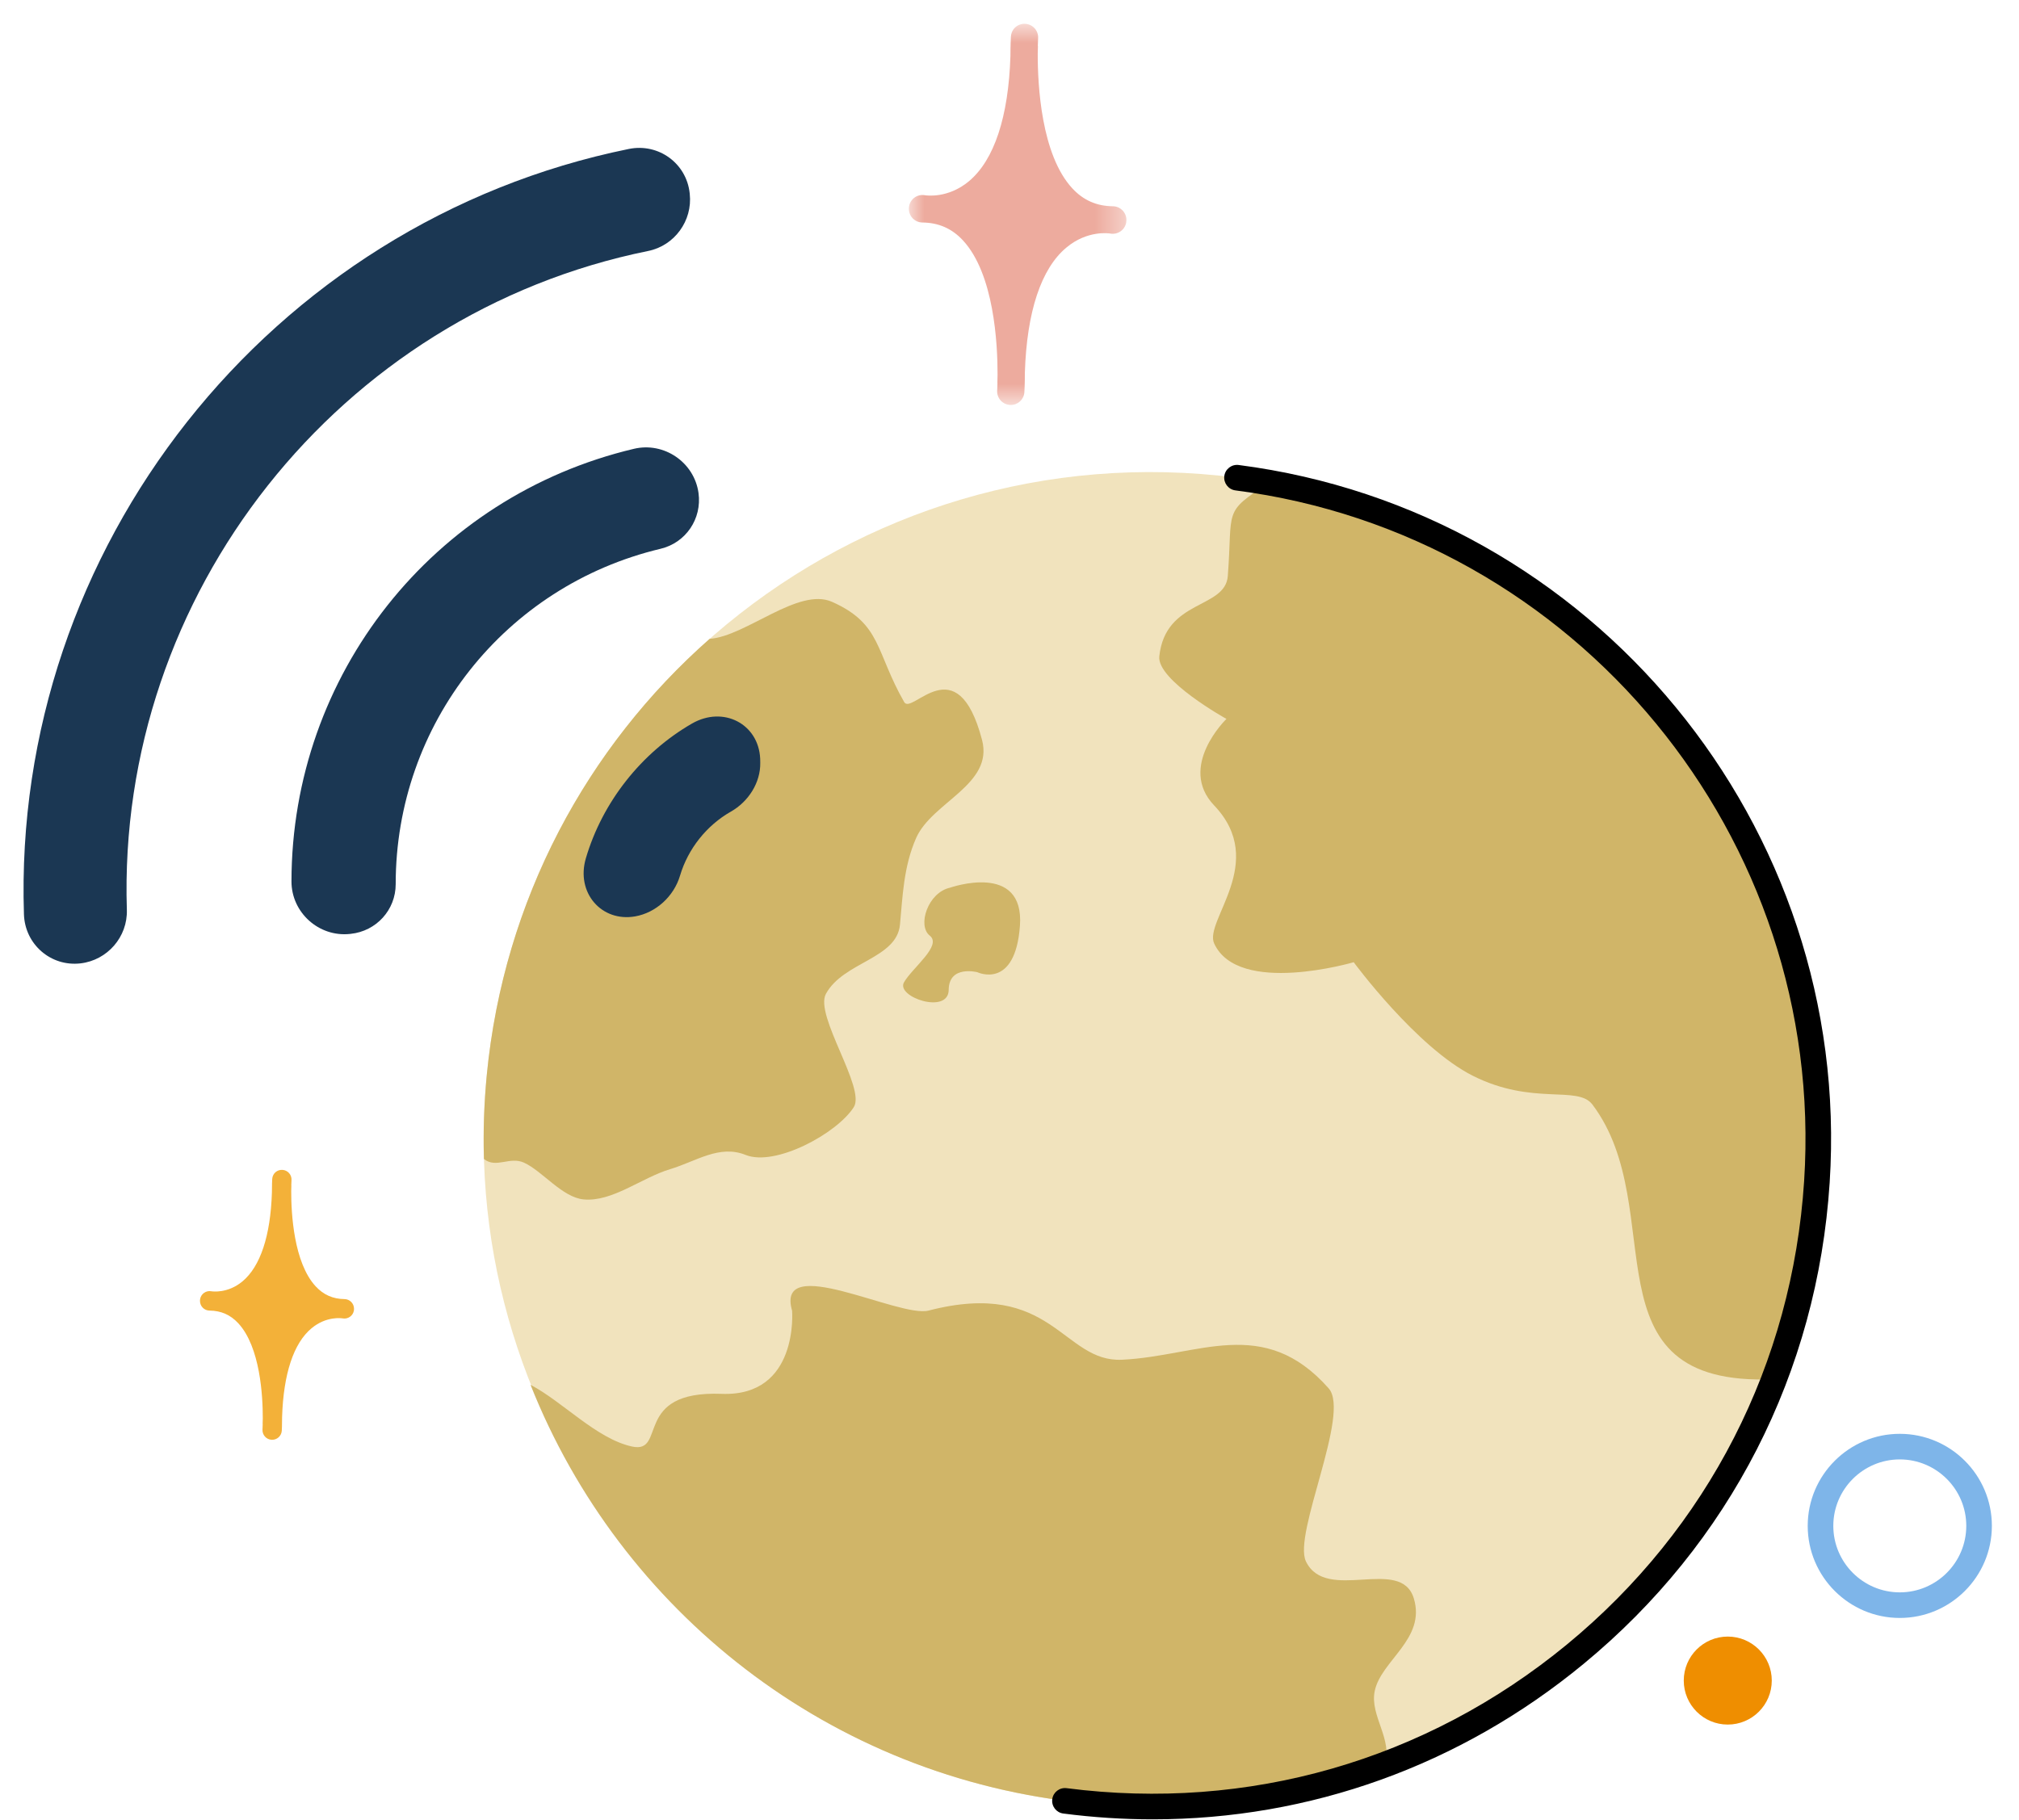
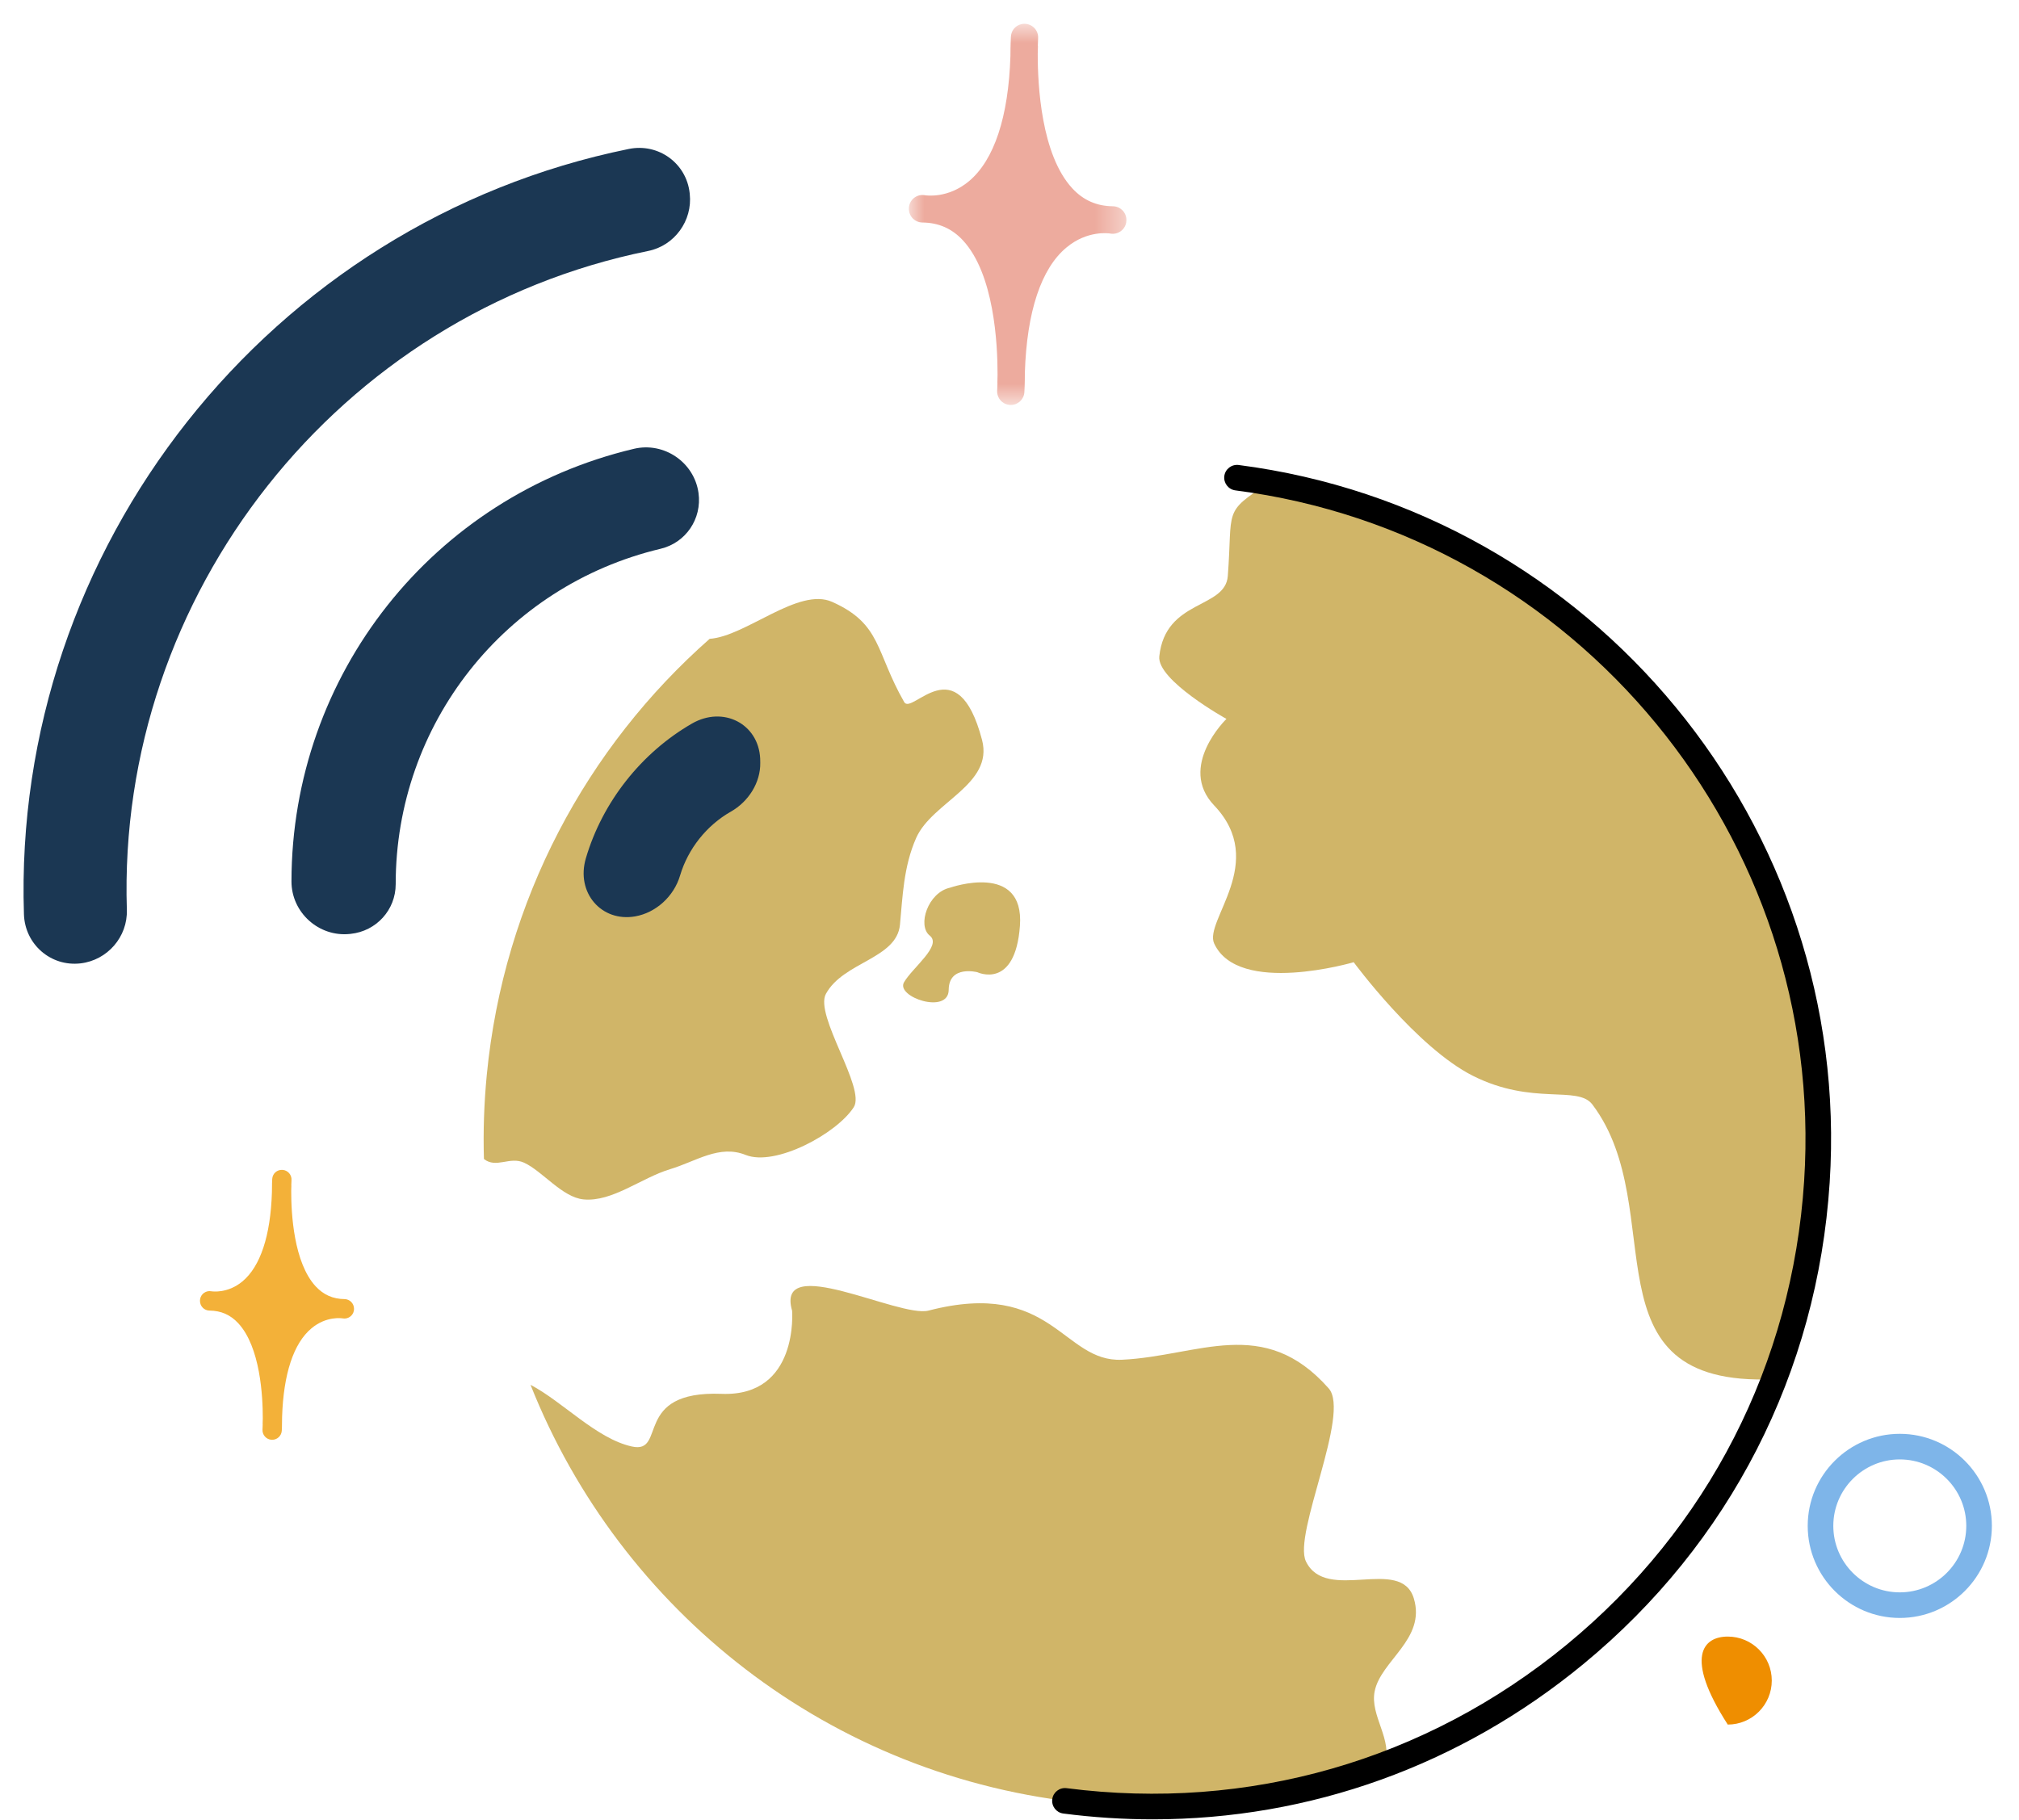
<svg xmlns="http://www.w3.org/2000/svg" width="71" height="64" viewBox="0 0 71 64" fill="none">
-   <path fill-rule="evenodd" clip-rule="evenodd" d="M37.448 63.34C50.91 65.079 63.015 55.112 63.891 41.566C64.685 29.3 55.69 18.376 43.499 16.801C30.037 15.062 17.933 25.029 17.057 38.574C16.262 50.84 25.257 61.765 37.448 63.34" fill="#F1E3BD" />
  <path fill-rule="evenodd" clip-rule="evenodd" d="M31.797 24.694C32.069 25.17 33.659 22.7 34.534 26.023C34.948 27.598 32.782 28.204 32.219 29.47C31.77 30.483 31.741 31.56 31.648 32.525C31.532 33.726 29.66 33.827 29.044 34.956C28.632 35.714 30.455 38.274 30.023 38.943C29.422 39.876 27.264 41.039 26.222 40.622C25.294 40.249 24.481 40.848 23.564 41.123C22.558 41.425 21.53 42.283 20.522 42.186C19.769 42.113 19.07 41.186 18.428 40.894C17.923 40.664 17.452 41.107 17.018 40.765C16.989 39.79 17.022 38.803 17.118 37.808C17.716 31.642 20.649 26.265 24.956 22.469C26.228 22.383 28.078 20.641 29.262 21.169C31.007 21.948 30.78 22.917 31.797 24.694" fill="#D0B568" />
  <path fill-rule="evenodd" clip-rule="evenodd" d="M44.64 16.977C56.551 19.112 65.017 30.078 63.83 42.333C63.62 44.501 63.121 46.572 62.375 48.511C55.592 48.793 58.792 42.558 56 38.851C55.479 38.159 53.91 38.901 51.796 37.839C49.812 36.841 47.604 33.843 47.604 33.843C47.604 33.843 43.55 35.037 42.698 33.186C42.328 32.385 44.602 30.33 42.698 28.33C41.396 26.963 43.129 25.286 43.129 25.286C43.129 25.286 40.677 23.927 40.768 23.084C40.984 21.07 43.088 21.426 43.177 20.259C43.357 17.902 42.984 18.04 44.621 16.99L44.64 16.977Z" fill="#D0B568" />
  <path fill-rule="evenodd" clip-rule="evenodd" d="M46.725 48.833C47.503 49.714 45.46 53.955 45.924 54.918C46.639 56.399 49.267 54.711 49.72 56.225C50.147 57.652 48.563 58.4 48.342 59.483C48.164 60.351 49.009 61.214 48.681 62.06C45.444 63.271 41.888 63.782 38.217 63.426C29.154 62.548 21.797 56.626 18.656 48.707C19.799 49.308 20.977 50.604 22.223 50.877C23.469 51.151 22.218 48.903 25.375 49.025C28.1 49.13 27.855 46.101 27.855 46.101C27.253 44.019 31.618 46.364 32.654 46.096C37.013 44.967 37.366 47.924 39.458 47.825C42.148 47.698 44.432 46.238 46.725 48.833" fill="#D0B568" />
  <path fill-rule="evenodd" clip-rule="evenodd" d="M33.413 31.221C33.413 31.221 36.033 30.297 35.867 32.563C35.701 34.83 34.37 34.195 34.37 34.195C34.37 34.195 33.37 33.934 33.362 34.815C33.355 35.696 31.49 35.065 31.791 34.548C32.091 34.03 33.139 33.257 32.695 32.907C32.251 32.557 32.629 31.389 33.413 31.221" fill="#D0B568" />
  <path fill-rule="evenodd" clip-rule="evenodd" d="M40.542 63.99C39.499 63.99 38.447 63.923 37.393 63.786C37.146 63.755 36.972 63.529 37.004 63.282C37.035 63.036 37.262 62.862 37.508 62.894C43.894 63.718 50.143 61.923 55.105 57.838C60.067 53.752 63.028 47.963 63.444 41.538C64.225 29.466 55.44 18.797 43.443 17.248C43.197 17.216 43.023 16.99 43.054 16.744C43.086 16.497 43.313 16.323 43.559 16.355C56.025 17.965 65.154 29.052 64.342 41.596C63.91 48.273 60.833 54.287 55.677 58.532C51.341 62.103 46.059 63.99 40.542 63.99" fill="black" />
  <path fill-rule="evenodd" clip-rule="evenodd" d="M25.701 28.547C24.848 29.031 24.194 29.857 23.915 30.795C23.697 31.532 23.063 32.103 22.338 32.231C21.151 32.44 20.247 31.397 20.602 30.189C21.182 28.215 22.551 26.476 24.334 25.449C25.436 24.815 26.672 25.46 26.732 26.677L26.735 26.828C26.747 27.523 26.327 28.191 25.701 28.547" fill="#1B3753" />
  <path fill-rule="evenodd" clip-rule="evenodd" d="M22.295 15.785C15.222 17.459 10.256 23.735 10.25 31.002C10.249 32.095 11.212 32.964 12.303 32.849L12.33 32.846C13.234 32.752 13.916 32.003 13.915 31.097C13.914 25.468 17.755 20.606 23.229 19.302C24.117 19.091 24.689 18.247 24.564 17.34C24.415 16.26 23.352 15.535 22.295 15.785" fill="#1B3753" />
  <path fill-rule="evenodd" clip-rule="evenodd" d="M24.256 6.823L24.253 6.793C24.139 5.74 23.153 5.027 22.113 5.239C9.482 7.81 0.422 19.275 0.842 32.159C0.876 33.213 1.786 34.006 2.832 33.884C3.777 33.774 4.492 32.951 4.461 31.999C4.106 20.903 11.914 11.033 22.795 8.827C23.722 8.639 24.357 7.762 24.256 6.823" fill="#1B3753" />
  <mask id="mask0_17792_87481" style="mask-type:luminance" maskUnits="userSpaceOnUse" x="31" y="0" width="9" height="15">
    <path fill-rule="evenodd" clip-rule="evenodd" d="M31.961 0.837H39.611V14.244H31.961V0.837Z" fill="white" />
  </mask>
  <g mask="url(#mask0_17792_87481)">
    <path fill-rule="evenodd" clip-rule="evenodd" d="M39.611 7.738C39.611 7.734 39.611 7.732 39.611 7.729C39.608 7.469 39.398 7.258 39.138 7.255C38.564 7.249 38.098 7.044 37.711 6.627C36.613 5.444 36.49 2.983 36.493 1.889C36.496 1.804 36.499 1.719 36.5 1.632C36.5 1.621 36.497 1.613 36.496 1.603C36.501 1.446 36.505 1.353 36.506 1.347C36.523 1.083 36.324 0.856 36.059 0.838C35.785 0.822 35.568 1.021 35.55 1.286C35.548 1.325 35.533 1.579 35.533 1.966C35.465 4.112 34.962 5.633 34.071 6.376C33.331 6.992 32.567 6.873 32.526 6.867C32.267 6.819 32.019 6.989 31.97 7.248C31.964 7.275 31.963 7.303 31.962 7.329C31.962 7.334 31.961 7.338 31.961 7.342C31.961 7.343 31.961 7.343 31.961 7.343C31.961 7.347 31.962 7.349 31.962 7.352C31.965 7.612 32.174 7.823 32.435 7.826C33.008 7.832 33.475 8.037 33.862 8.454C34.956 9.633 35.083 12.081 35.08 13.179C35.078 13.27 35.075 13.357 35.074 13.449C35.074 13.46 35.076 13.47 35.076 13.481C35.073 13.636 35.067 13.728 35.066 13.734C35.05 13.998 35.249 14.225 35.514 14.243C35.523 14.243 35.532 14.244 35.54 14.244C35.793 14.246 36.006 14.052 36.023 13.796C36.026 13.756 36.041 13.498 36.04 13.108C36.109 10.966 36.611 9.446 37.502 8.706C38.241 8.088 39.006 8.207 39.047 8.215C39.306 8.261 39.554 8.091 39.603 7.833C39.608 7.806 39.61 7.779 39.611 7.752C39.611 7.748 39.611 7.743 39.611 7.739V7.738Z" fill="#EDAB9E" />
  </g>
  <path fill-rule="evenodd" clip-rule="evenodd" d="M12.45 46.033C12.45 46.031 12.449 46.029 12.449 46.027C12.447 45.843 12.299 45.694 12.114 45.692C11.708 45.688 11.378 45.542 11.104 45.247C10.326 44.409 10.239 42.666 10.241 41.892C10.243 41.831 10.245 41.771 10.246 41.709C10.246 41.702 10.244 41.696 10.244 41.688C10.246 41.577 10.25 41.512 10.251 41.507C10.263 41.321 10.121 41.16 9.934 41.147C9.74 41.136 9.586 41.277 9.573 41.464C9.572 41.492 9.561 41.672 9.562 41.946C9.513 43.466 9.157 44.543 8.527 45.069C8.002 45.505 7.461 45.421 7.432 45.417C7.248 45.383 7.073 45.504 7.038 45.686C7.034 45.706 7.033 45.725 7.033 45.744C7.033 45.747 7.031 45.75 7.031 45.753C7.031 45.753 7.032 45.753 7.032 45.754C7.032 45.757 7.033 45.758 7.033 45.76C7.034 45.944 7.182 46.094 7.367 46.096C7.773 46.1 8.104 46.245 8.378 46.541C9.153 47.375 9.243 49.109 9.241 49.887C9.239 49.951 9.237 50.013 9.236 50.078C9.236 50.086 9.238 50.093 9.238 50.101C9.235 50.211 9.232 50.275 9.231 50.28C9.22 50.466 9.36 50.628 9.548 50.64C9.554 50.64 9.561 50.641 9.566 50.641C9.745 50.643 9.896 50.505 9.909 50.324C9.91 50.296 9.921 50.113 9.92 49.837C9.969 48.32 10.325 47.243 10.955 46.719C11.479 46.281 12.021 46.366 12.05 46.371C12.234 46.404 12.409 46.284 12.444 46.101C12.447 46.082 12.448 46.062 12.449 46.044C12.449 46.04 12.45 46.037 12.45 46.035V46.033Z" fill="#F3B139" />
  <path fill-rule="evenodd" clip-rule="evenodd" d="M66.808 51.331C65.519 51.331 64.47 52.38 64.47 53.668C64.47 54.958 65.519 56.007 66.808 56.007C68.097 56.007 69.146 54.958 69.146 53.668C69.146 52.38 68.097 51.331 66.808 51.331M66.808 56.907C65.023 56.907 63.57 55.454 63.57 53.668C63.57 51.883 65.023 50.431 66.808 50.431C68.594 50.431 70.046 51.883 70.046 53.668C70.046 55.454 68.594 56.907 66.808 56.907" fill="#7EB5E9" />
-   <path fill-rule="evenodd" clip-rule="evenodd" d="M62.306 59.109C62.306 59.964 61.613 60.657 60.758 60.657C59.904 60.657 59.211 59.964 59.211 59.109C59.211 58.255 59.904 57.562 60.758 57.562C61.613 57.562 62.306 58.255 62.306 59.109" fill="#EF8E00" />
+   <path fill-rule="evenodd" clip-rule="evenodd" d="M62.306 59.109C62.306 59.964 61.613 60.657 60.758 60.657C59.211 58.255 59.904 57.562 60.758 57.562C61.613 57.562 62.306 58.255 62.306 59.109" fill="#EF8E00" />
</svg>